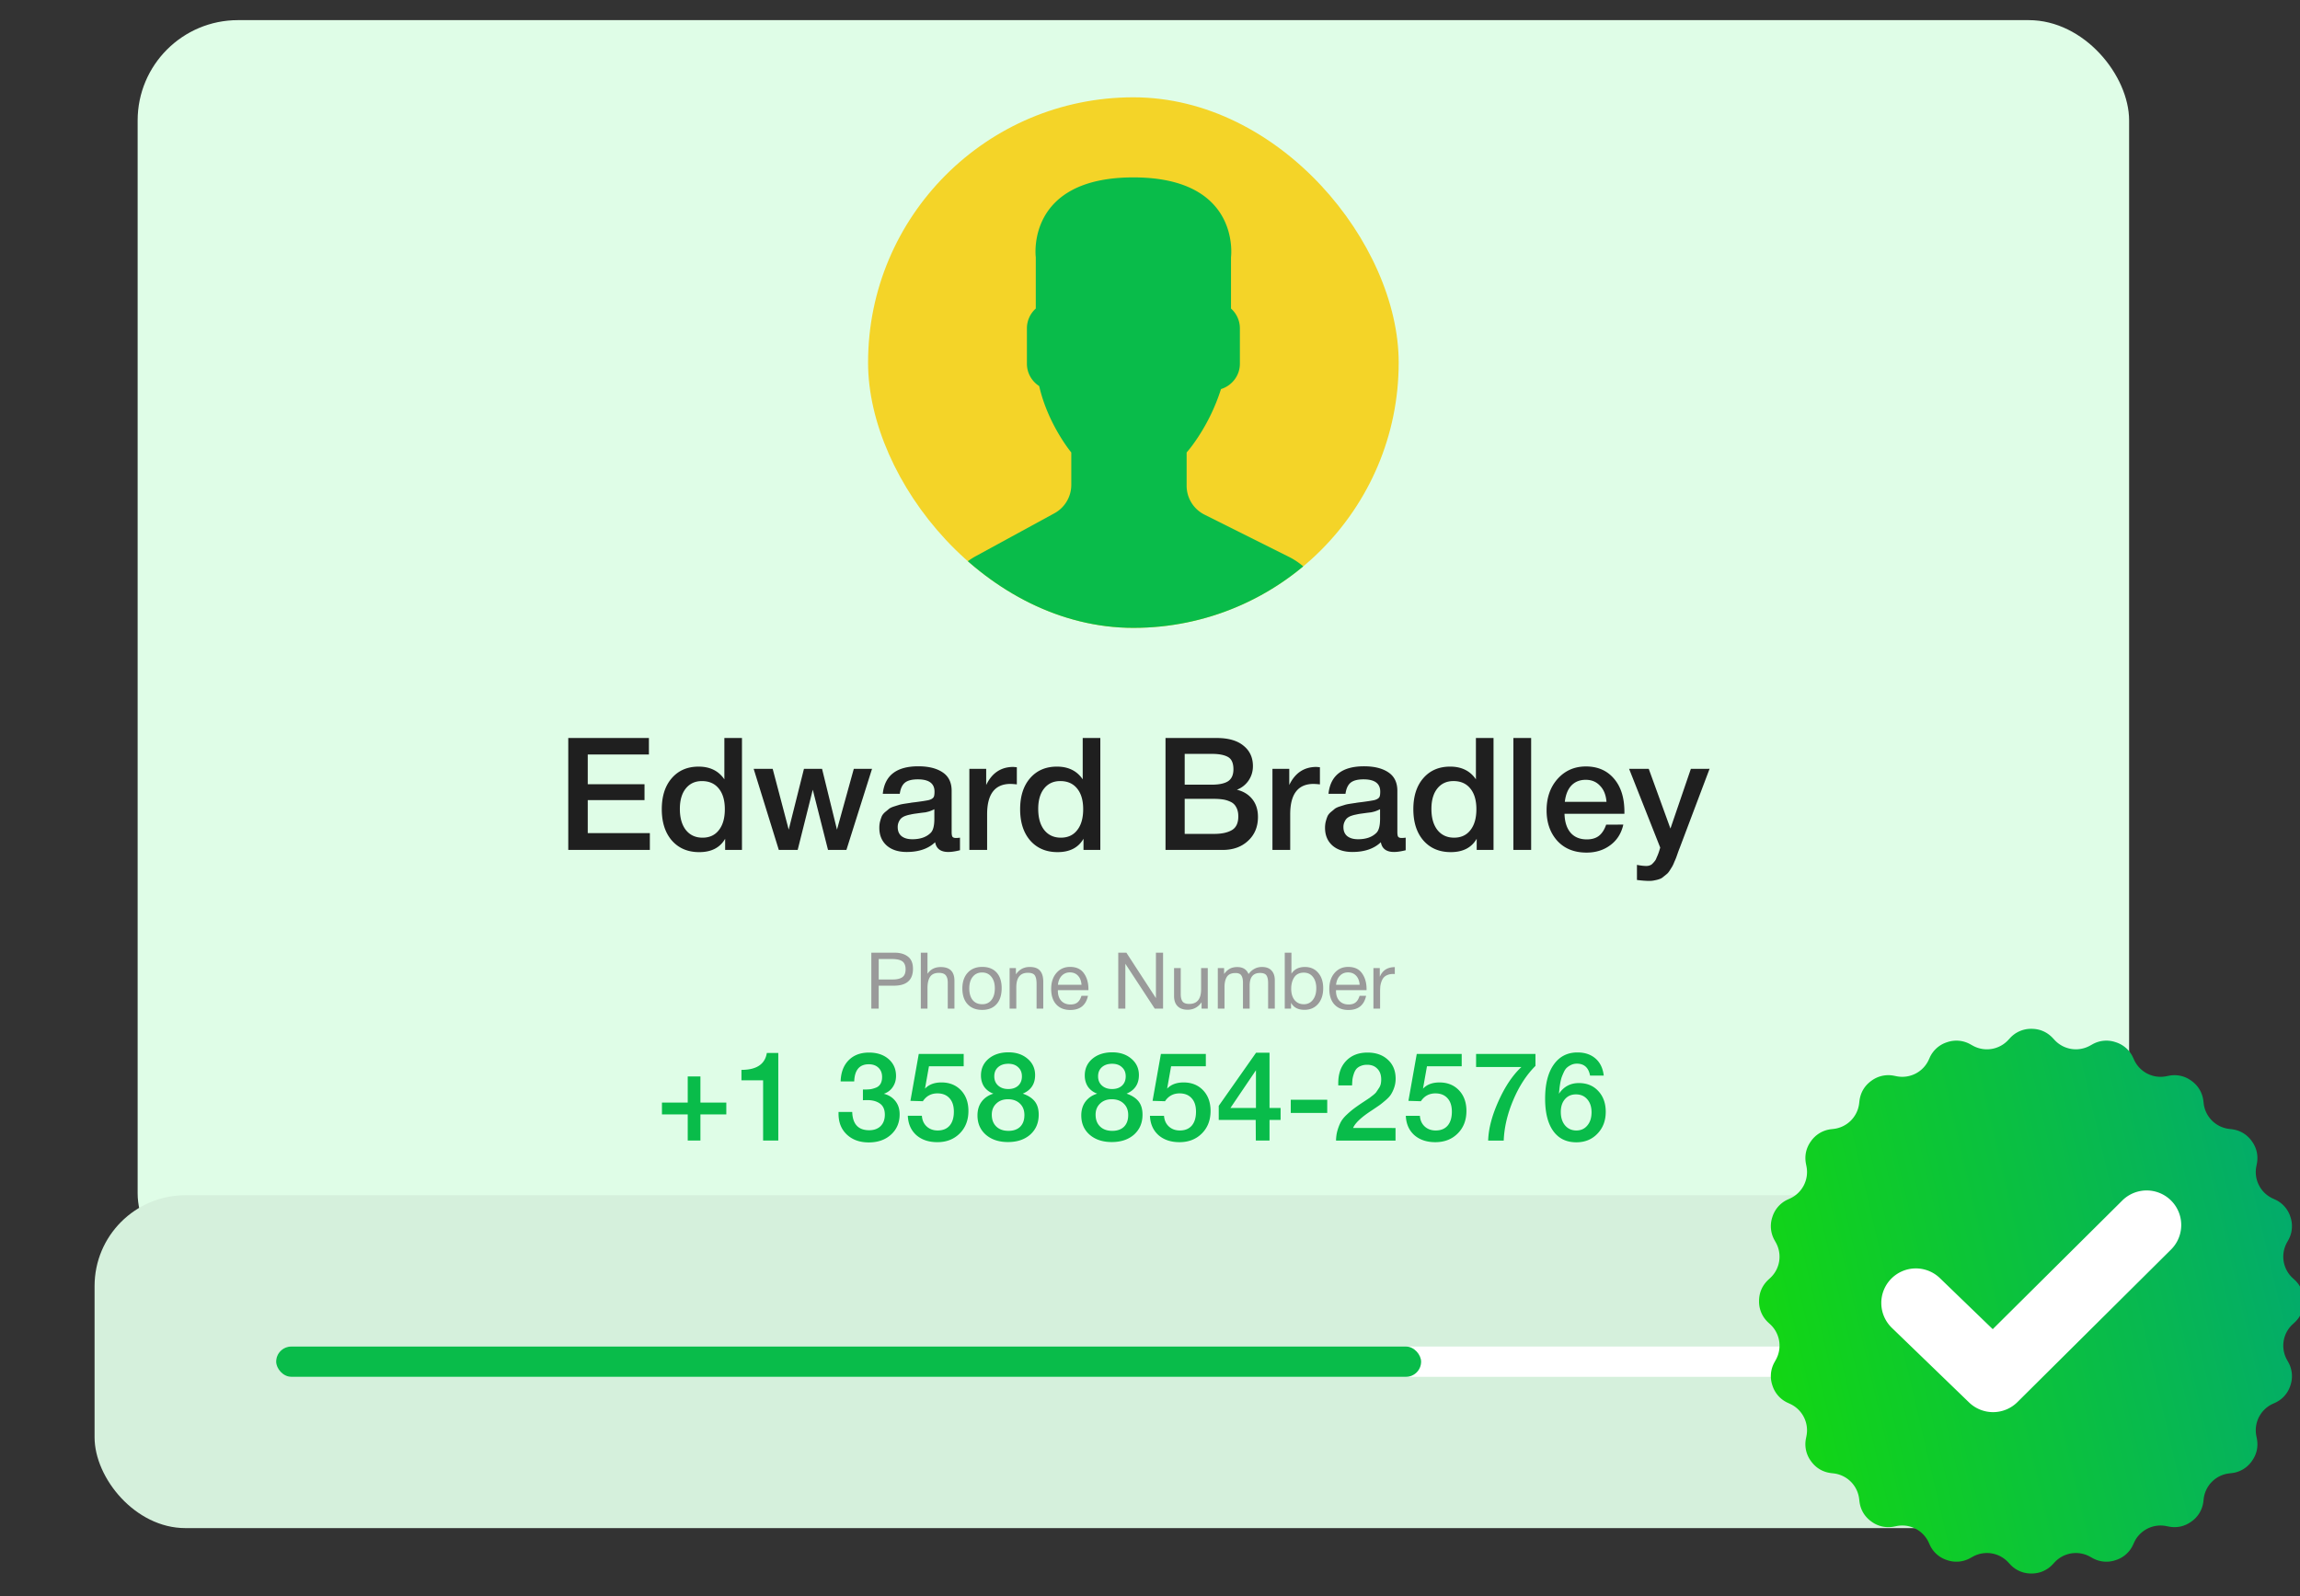
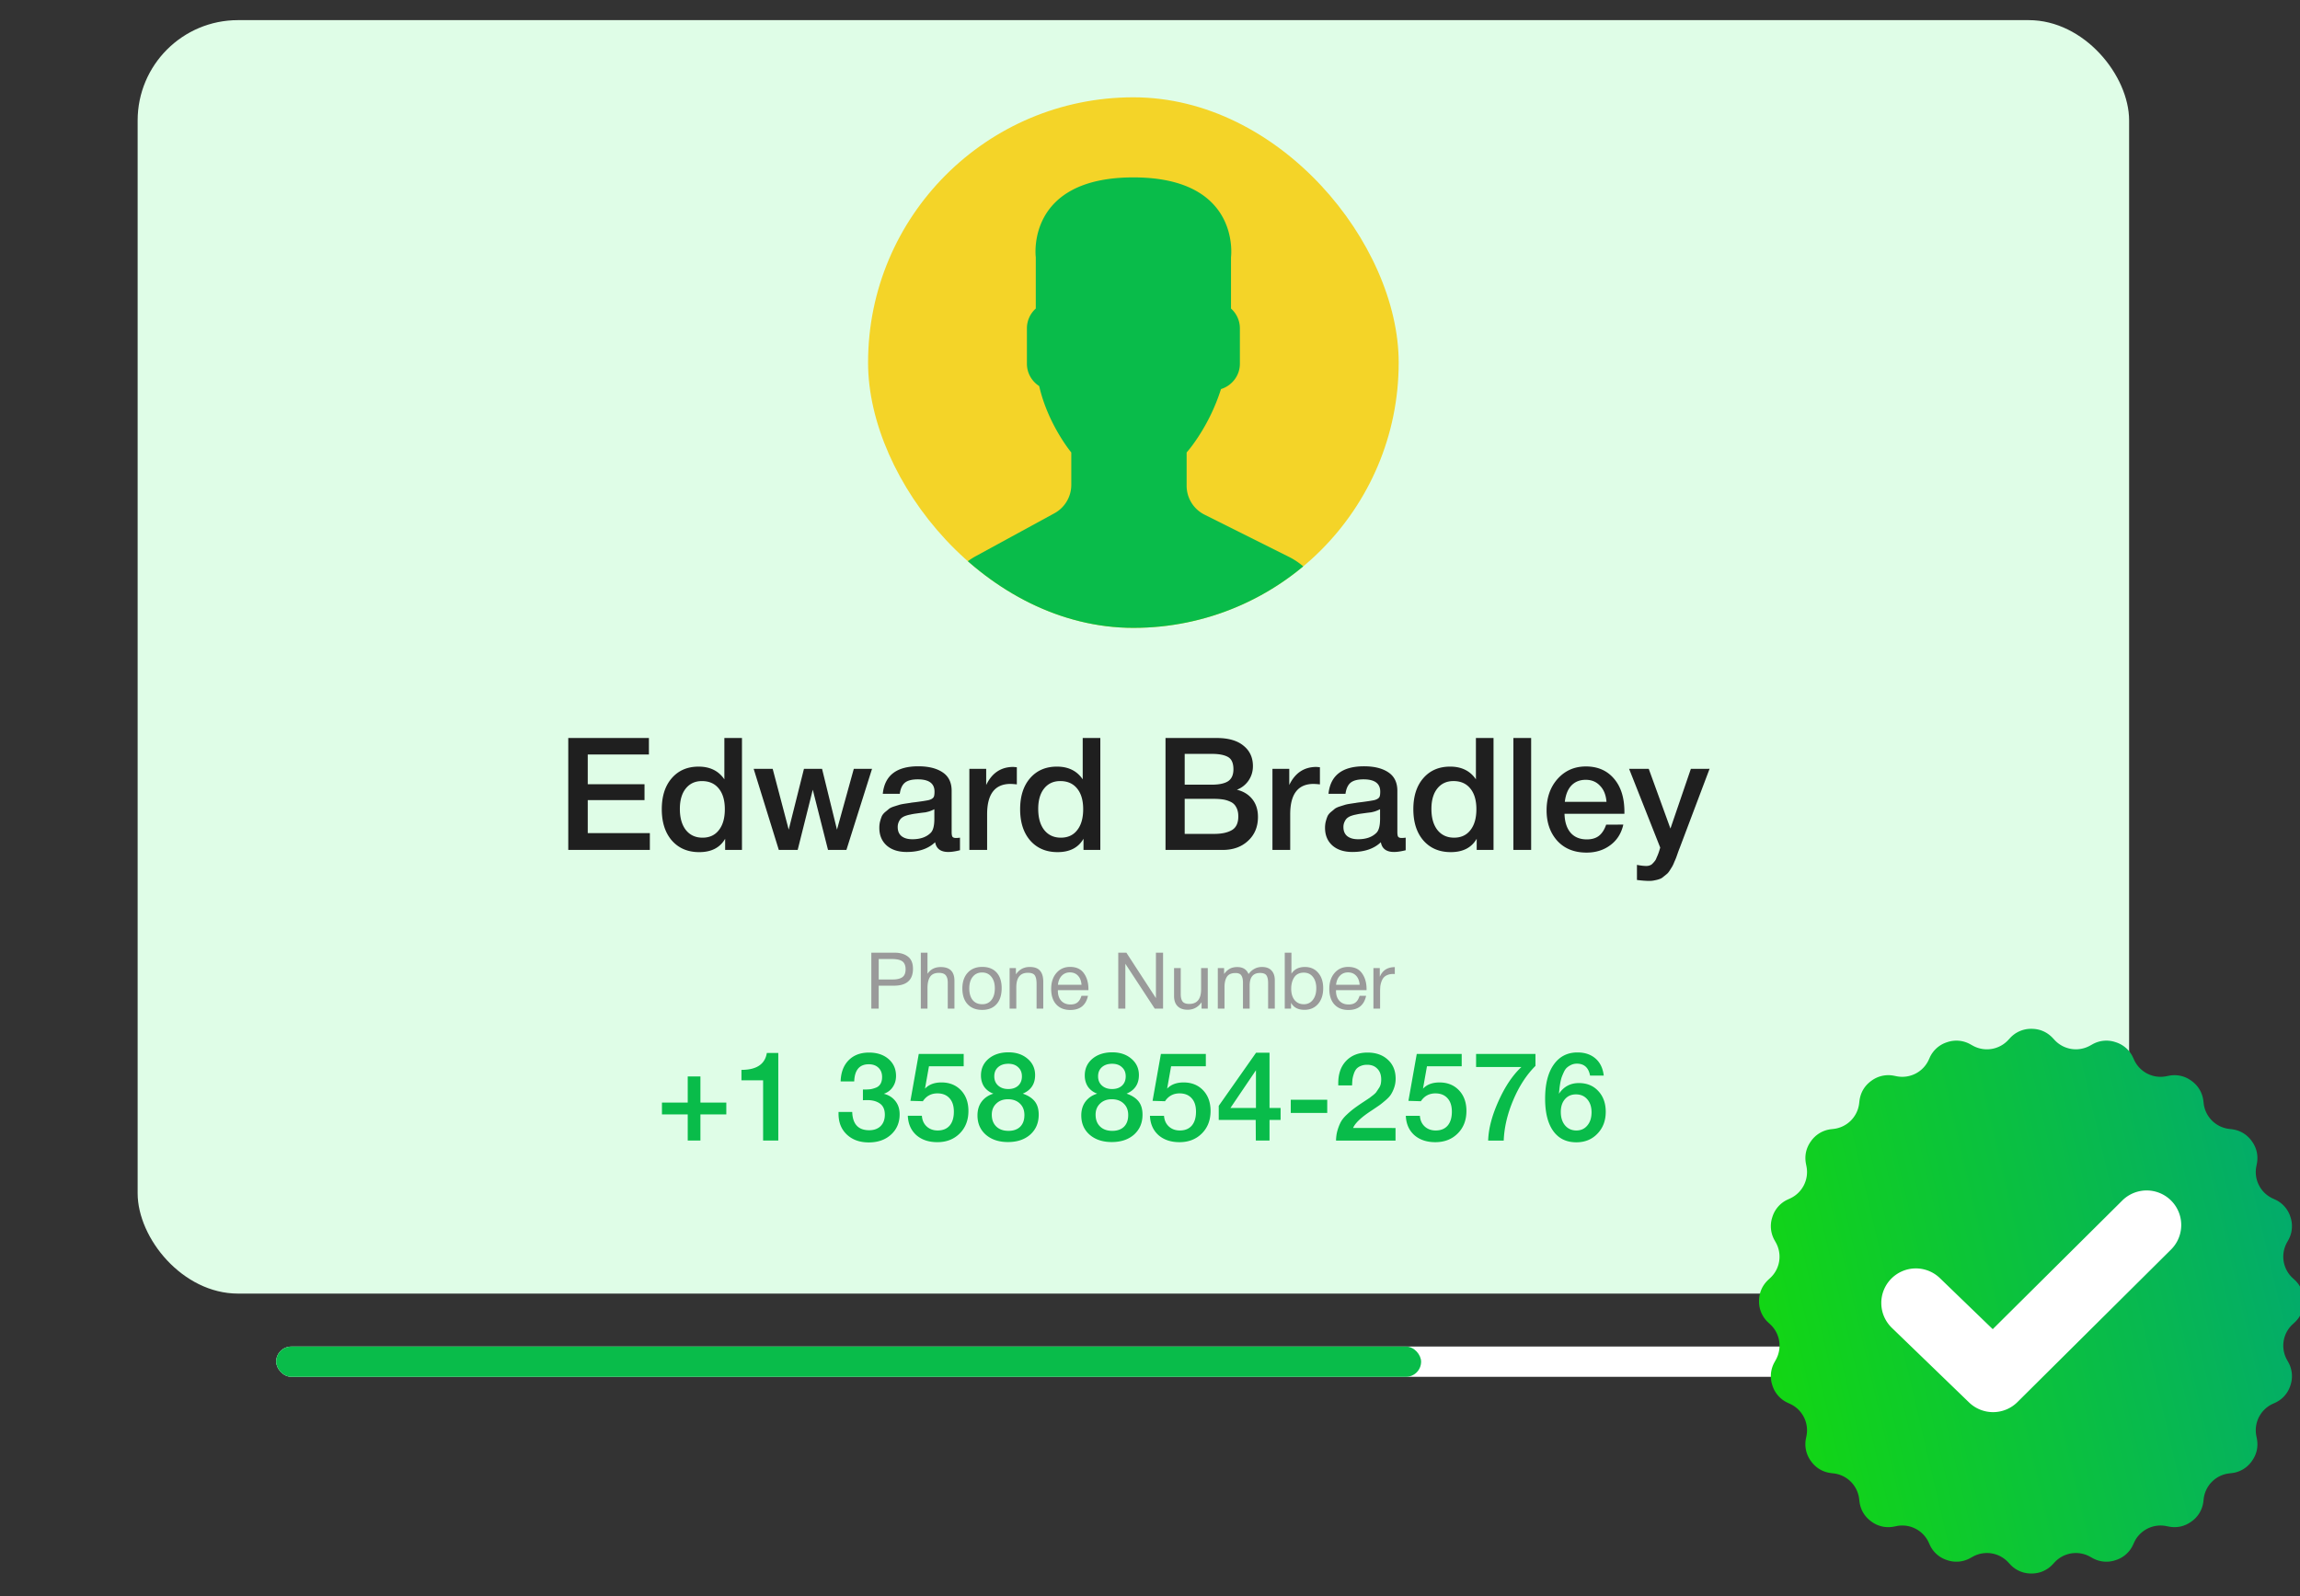
<svg xmlns="http://www.w3.org/2000/svg" width="304" height="211" fill="none" viewBox="0 0 304 211">
  <rect x="0" y="0" width="304" height="211" fill="#333333" stroke="none" />
  <g clip-path="url(#a)">
    <rect width="263.22" height="168.338" x="18.193" y="2.662" fill="#DFFDE7" rx="13.263" />
    <g clip-path="url(#b)">
      <rect width="70.134" height="70.134" x="114.736" y="12.864" fill="#F4D428" rx="35.067" />
      <path fill="#09BC4A" d="m139.367 67.849-10.463 5.707a9.4 9.4 0 0 0-1.679 1.195 34.9 34.9 0 0 0 22.579 8.247 34.93 34.93 0 0 0 22.448-8.13 9.3 9.3 0 0 0-1.845-1.236l-11.204-5.602a4.27 4.27 0 0 1-2.362-3.822v-4.395c.315-.36.675-.82 1.06-1.364a25.8 25.8 0 0 0 3.483-7.018c1.437-.444 2.496-1.77 2.496-3.348V43.39a3.5 3.5 0 0 0-1.173-2.6v-6.784s1.394-10.556-12.902-10.556-12.902 10.556-12.902 10.556v6.783a3.5 3.5 0 0 0-1.172 2.6v4.693c0 1.236.649 2.324 1.622 2.952 1.172 5.104 4.243 8.778 4.243 8.778V64.1a4.28 4.28 0 0 1-2.229 3.749" />
    </g>
    <path fill="#1F1F1F" d="M85.77 97.558v2.182h-8.084v3.927h7.502v2.099h-7.502v4.364h8.208v2.224H75.11V97.558zm12.299 0v14.796h-2.224v-1.476q-1.017 1.767-3.428 1.766-2.265 0-3.616-1.537-1.33-1.538-1.33-4.136 0-2.576 1.31-4.093 1.329-1.538 3.553-1.538 2.265 0 3.408 1.683v-5.465zm-5.299 5.694q-1.35 0-2.14.997-.77.977-.77 2.681 0 1.766.79 2.784.81 1.019 2.203 1.019t2.161-.998q.79-.997.79-2.764t-.81-2.743q-.79-.976-2.224-.976m6.844-1.621h2.514l2.12 8.042 2.015-8.042h2.39l1.974 8.042 2.224-8.042h2.41l-3.387 10.723h-2.431l-2.016-7.959-1.995 7.959h-2.493zm17.067 3.304q.374-3.637 4.696-3.637 2.016 0 3.201.79 1.205.79 1.205 2.452v5.445q0 .456.104.623.124.166.457.166.249 0 .54-.041v1.662q-.914.228-1.537.229-1.518 0-1.746-1.289-1.35 1.289-3.761 1.289-1.663 0-2.639-.852-.977-.873-.977-2.349 0-.456.104-.852a5 5 0 0 1 .228-.685q.146-.29.437-.541.312-.249.499-.415.207-.167.644-.312.457-.145.665-.208.228-.083.769-.166.54-.083.706-.104.187-.041.748-.104 1.267-.167 1.725-.27.458-.125.623-.353.146-.166.146-.769 0-1.621-2.203-1.621-1.164 0-1.704.436t-.686 1.476zm6.816 2.036q-.27.145-.623.271a6 6 0 0 1-.582.145q-.208.021-.686.083l-.603.083a7 7 0 0 0-.685.125 4 4 0 0 0-.624.166 1.7 1.7 0 0 0-.561.312q-.186.166-.332.478a1.6 1.6 0 0 0-.146.706q0 .77.499 1.185.519.415 1.434.415 1.58 0 2.431-.852.478-.477.478-1.849zm10.903-5.548v2.265a10 10 0 0 0-.831-.062q-3.097 0-3.097 4.01v4.718h-2.348v-10.723h2.224v2.14q1.143-2.39 3.595-2.39zm11.034-3.865v14.796h-2.223v-1.476q-1.019 1.767-3.429 1.766-2.266 0-3.616-1.537-1.33-1.538-1.33-4.136 0-2.576 1.309-4.093 1.33-1.538 3.554-1.538 2.265 0 3.408 1.683v-5.465zm-5.299 5.694q-1.35 0-2.14.997-.77.977-.769 2.681 0 1.766.789 2.784.811 1.019 2.203 1.019 1.393 0 2.161-.998.79-.997.79-2.764t-.81-2.743q-.79-.976-2.224-.976m13.916-5.694h6.753q2.328 0 3.554 1.018 1.247.997 1.247 2.701 0 1.06-.582 1.912a3.3 3.3 0 0 1-1.538 1.206q1.288.311 2.037 1.246.748.936.748 2.349 0 1.953-1.31 3.158-1.288 1.206-3.366 1.206h-7.543zm2.535 2.099v4.073h3.533q1.495 0 2.202-.458.707-.478.707-1.579 0-1.246-.748-1.642-.728-.394-2.078-.394zm0 5.943v4.634h3.886q1.496 0 2.348-.499.852-.498.852-1.808 0-.727-.27-1.205a1.53 1.53 0 0 0-.748-.727 3.6 3.6 0 0 0-.998-.312 8 8 0 0 0-1.226-.083zm17.873-4.177v2.265a10 10 0 0 0-.831-.062q-3.096 0-3.096 4.01v4.718h-2.348v-10.723h2.223v2.14q1.143-2.39 3.595-2.39zm1.134 3.512q.374-3.637 4.696-3.637 2.016 0 3.201.79 1.205.79 1.205 2.452v5.445q0 .456.104.623.124.166.457.166.249 0 .54-.041v1.662q-.914.228-1.537.229-1.518 0-1.746-1.289-1.35 1.289-3.761 1.289-1.663 0-2.639-.852-.977-.873-.977-2.349 0-.456.104-.852a5 5 0 0 1 .228-.685q.146-.29.437-.541.312-.249.499-.415.207-.167.644-.312.456-.145.665-.208.228-.083.769-.166.54-.083.706-.104.187-.041.748-.104 1.268-.167 1.725-.27.458-.125.623-.353.146-.166.146-.769 0-1.621-2.203-1.621-1.164 0-1.704.436t-.686 1.476zm6.816 2.036q-.27.145-.623.271a6 6 0 0 1-.582.145q-.208.021-.686.083l-.603.083a7 7 0 0 0-.685.125 4 4 0 0 0-.624.166 1.7 1.7 0 0 0-.561.312q-.187.166-.332.478a1.6 1.6 0 0 0-.146.706q0 .77.499 1.185.519.415 1.434.415 1.58 0 2.431-.852.478-.477.478-1.849zm14.997-9.413v14.796h-2.224v-1.476q-1.018 1.767-3.429 1.766-2.265 0-3.615-1.537-1.33-1.538-1.33-4.136 0-2.576 1.309-4.093 1.33-1.538 3.553-1.538 2.265 0 3.408 1.683v-5.465zm-5.299 5.694q-1.351 0-2.141.997-.768.977-.769 2.681 0 1.766.79 2.784.81 1.019 2.203 1.019t2.161-.998q.79-.997.79-2.764t-.811-2.743q-.789-.976-2.223-.976m10.272-5.694v14.796h-2.348V97.558zm12.182 11.45q-.394 1.746-1.725 2.722-1.31.977-3.138.977-2.431 0-3.865-1.559-1.413-1.579-1.413-4.031 0-2.515 1.455-4.156 1.475-1.642 3.74-1.642 2.347 0 3.72 1.621 1.371 1.6 1.371 4.385v.249h-7.917q.042 1.622.81 2.514.769.873 2.141.873.976 0 1.579-.457.624-.478.977-1.496zm-2.224-3.013q-.103-1.351-.852-2.12-.727-.79-1.891-.79t-1.891.748q-.707.749-.873 2.162zm13.625-4.364-3.969 10.515q-.062.146-.228.602a32 32 0 0 1-.229.645q-.062.165-.249.581a4 4 0 0 1-.27.582l-.312.499q-.208.333-.395.478a9 9 0 0 1-.436.353q-.25.229-.52.312a3.4 3.4 0 0 1-.623.166 3 3 0 0 1-.728.083q-.664 0-1.641-.124v-1.995q.747.145 1.247.145.249 0 .457-.083a.8.8 0 0 0 .374-.249q.166-.166.291-.333.125-.145.228-.436.125-.27.187-.437.063-.145.167-.478.103-.332.124-.415l-4.114-10.411h2.597l2.868 7.896 2.701-7.896z" />
    <path fill="#9A9A9A" d="M115.166 125.934h3.044q1.133 0 1.797.52.665.509.665 1.61 0 2.234-2.524 2.234h-2.006v3.034h-.976zm.976.842v2.701h1.881q.79 0 1.226-.291.447-.302.447-1.059 0-.426-.146-.707a.88.88 0 0 0-.405-.416 1.8 1.8 0 0 0-.561-.176 4 4 0 0 0-.696-.052zm6.447-.842v2.795q.592-.894 1.756-.893 1.808 0 1.808 1.828v3.668h-.884v-3.46q0-.613-.259-.935-.25-.333-.915-.333-.81 0-1.163.52-.343.52-.343 1.486v2.722h-.883v-7.398zm5.316 2.65q.707-.77 1.922-.769 1.216 0 1.891.738.676.737.676 2.067 0 1.361-.676 2.12-.675.758-1.901.758t-1.922-.748-.696-2.078q0-1.32.706-2.088m3.128.54q-.447-.571-1.226-.571-.78 0-1.237.571t-.457 1.527q0 .987.447 1.548.457.551 1.267.551.78 0 1.216-.561.447-.561.447-1.548 0-.956-.457-1.517m3.244-1.153v.831q.665-.977 1.828-.977.946 0 1.361.499.426.488.426 1.444v3.564h-.883v-3.159q0-.394-.031-.613a1.6 1.6 0 0 0-.125-.478.67.67 0 0 0-.353-.374q-.25-.114-.644-.114-1.527 0-1.527 1.933v2.805h-.884v-5.361zm9.524 3.667q-.405 1.87-2.338 1.871-1.183 0-1.86-.738-.665-.738-.665-2.047 0-1.298.686-2.099.696-.81 1.808-.81 1.236 0 1.829.841.602.832.602 2.11v.124h-4.031l-.01.063q0 .852.446 1.34.447.488 1.226.488.582 0 .915-.27.342-.27.53-.873zm-.852-1.465q-.062-.768-.468-1.194-.405-.437-1.07-.437-.644 0-1.07.437-.426.436-.509 1.194zm4.857-4.239h1.07l3.907 6.006v-6.006h.945v7.398h-1.101l-3.886-5.933v5.933h-.935zm11.831 2.037v5.361h-.821v-.842q-.686.987-1.849.987-.852 0-1.32-.467-.468-.468-.468-1.351v-3.688h.884v3.449q0 .634.239.967.249.322.883.322 1.569 0 1.569-1.933v-2.805zm2.158 0v.779q.353-.478.758-.696.405-.219.987-.218 1.102 0 1.486.924.696-.935 1.777-.935.831 0 1.257.468.436.457.436 1.288v3.751h-.883v-3.377q0-.665-.208-.997-.208-.343-.862-.343-1.371 0-1.372 1.673v3.044h-.883v-3.439q0-.614-.208-.935-.197-.333-.779-.333-.82 0-1.143.509-.311.5-.311 1.361v2.837h-.884v-5.361zm8.899-2.037v2.774q.582-.882 1.777-.883 1.102 0 1.756.769.665.759.665 2.037 0 1.298-.675 2.078-.676.779-1.798.779-1.278 0-1.777-.935v.779h-.831v-7.398zm1.642 2.639q-.852 0-1.268.613-.405.613-.405 1.507 0 .945.447 1.506.457.551 1.226.551.738 0 1.184-.571.458-.582.458-1.538 0-.945-.447-1.507t-1.195-.561m8.227 3.065q-.406 1.87-2.338 1.871-1.185 0-1.86-.738-.665-.738-.665-2.047 0-1.298.686-2.099.696-.81 1.808-.81 1.237 0 1.828.841.603.832.603 2.11v.124h-4.031l-.011.063q0 .852.447 1.34t1.226.488q.582 0 .914-.27.344-.27.53-.873zm-.852-1.465q-.063-.768-.468-1.194-.405-.437-1.07-.437-.644 0-1.07.437-.426.436-.509 1.194zm4.645-2.327v.914a2 2 0 0 0-.228-.01q-.426 0-.738.135a1.3 1.3 0 0 0-.499.332 1.7 1.7 0 0 0-.291.52 3 3 0 0 0-.156.623q-.03.312-.031.707v2.265h-.883v-5.361h.842v1.153q.53-1.278 1.984-1.278" />
    <path fill="#09BC4A" d="M90.9 150.771v-3.455h-3.406v-1.563H90.9v-3.455h1.678v3.455h3.421v1.563h-3.421v3.455zm11.97-11.582v11.582h-2.007v-7.963H98v-1.382q2.994 0 3.356-2.237zm8.241 3.767q.05-1.776 1.053-2.797 1.004-1.02 2.698-1.02 1.596 0 2.583.856.987.855.987 2.237 0 .84-.444 1.481a2.23 2.23 0 0 1-1.168.872q.97.246 1.53.97.56.708.559 1.744 0 1.645-1.135 2.682t-2.945 1.036q-1.793 0-2.895-1.036t-1.102-2.748v-.246h1.809q.082 2.418 2.238 2.418.954 0 1.513-.543.56-.56.56-1.513 0-1.003-.642-1.465-.642-.46-1.661-.46-.313 0-.593.016v-1.415h.165q.51 0 .872-.049a3.6 3.6 0 0 0 .724-.214 1.18 1.18 0 0 0 .575-.51q.198-.362.198-.888 0-.757-.477-1.217-.477-.462-1.284-.461-1.842 0-1.924 2.27zm16.265-3.636v1.629h-4.59l-.526 2.961q.773-.822 2.171-.822 1.596 0 2.583 1.036t.987 2.731q0 1.826-1.151 2.978-1.152 1.151-2.961 1.151-1.712 0-2.781-.937-1.052-.954-1.118-2.55h1.859q.065.888.641 1.415.576.526 1.448.526 1.02 0 1.579-.642.56-.658.56-1.842 0-1.152-.576-1.777-.576-.642-1.596-.642-1.234 0-1.925 1.037l-1.645-.049 1.102-6.203zm3.927 5.248a2.5 2.5 0 0 1-1.218-.904q-.428-.642-.428-1.497 0-1.35 1.004-2.205 1.02-.855 2.632-.855 1.547 0 2.534.855.987.839.987 2.155 0 1.761-1.629 2.451 1.053.363 1.579 1.02.527.658.527 1.761 0 1.628-1.119 2.632-1.119.987-2.945.987-1.809 0-2.928-.971-1.102-.97-1.102-2.55 0-1.07.543-1.809.56-.757 1.563-1.07m1.974-3.948q-.856 0-1.366.461-.493.444-.493 1.201 0 .756.51 1.217.51.46 1.332.461.823 0 1.316-.444.494-.462.494-1.234 0-.757-.494-1.201-.477-.46-1.299-.461m-.05 4.689q-.954 0-1.546.575-.592.56-.592 1.465 0 .987.592 1.563.592.575 1.612.575.987 0 1.547-.543.559-.559.559-1.546 0-.954-.592-1.514-.593-.575-1.58-.575m11.796-.741a2.5 2.5 0 0 1-1.218-.904q-.427-.642-.427-1.497 0-1.35 1.003-2.205 1.02-.855 2.632-.855 1.547 0 2.534.855.987.839.987 2.155 0 1.761-1.629 2.451 1.054.363 1.579 1.02.527.658.527 1.761 0 1.628-1.119 2.632-1.118.987-2.945.987-1.809 0-2.928-.971-1.102-.97-1.102-2.55 0-1.07.543-1.809.56-.757 1.563-1.07m1.974-3.948q-.856 0-1.366.461-.493.444-.493 1.201 0 .756.51 1.217.51.46 1.332.461.823 0 1.316-.444.494-.462.494-1.234 0-.757-.494-1.201-.477-.46-1.299-.461m-.05 4.689q-.954 0-1.546.575-.592.56-.592 1.465 0 .987.592 1.563.592.575 1.612.575.987 0 1.547-.543.56-.559.559-1.546 0-.954-.592-1.514-.592-.575-1.58-.575m12.432-5.989v1.629h-4.59l-.526 2.961q.773-.822 2.171-.822 1.596 0 2.583 1.036t.987 2.731q0 1.826-1.151 2.978-1.152 1.151-2.962 1.151-1.71 0-2.78-.937-1.053-.954-1.119-2.55h1.859q.066.888.642 1.415.575.526 1.448.526 1.02 0 1.579-.642.56-.658.559-1.842 0-1.152-.575-1.777-.576-.642-1.596-.642-1.234 0-1.925 1.037l-1.645-.049 1.102-6.203zm9.882 7.14v1.58h-1.464v2.731h-1.81l-.017-2.731h-4.886v-1.859l4.936-7.025h1.777v7.304zm-3.258 0v-4.984l-3.372 4.984zm9.421-1.086v1.744h-4.82v-1.744zm9.027 3.735v1.662h-7.864q.016-.774.214-1.415.198-.642.444-1.086.264-.46.757-.921.51-.477.905-.774.411-.312 1.118-.789l.477-.313.543-.362q.099-.082.445-.345.345-.28.444-.444a16 16 0 0 0 .296-.445 1.6 1.6 0 0 0 .263-.559q.066-.296.066-.625 0-.905-.51-1.415-.494-.526-1.349-.526-.493 0-.856.164a1.5 1.5 0 0 0-.575.395 2 2 0 0 0-.329.642 4 4 0 0 0-.181.723q-.033.346-.05.807h-1.826v-.297q0-1.858 1.037-2.944 1.053-1.103 2.829-1.103 1.678 0 2.698.955 1.02.937 1.02 2.5 0 .626-.197 1.185a4 4 0 0 1-.428.905q-.214.345-.757.806-.542.46-.806.641-.263.181-.97.658-2.057 1.333-2.468 2.32zm8.746-9.789v1.629h-4.59l-.526 2.961q.773-.822 2.172-.822 1.595 0 2.582 1.036t.987 2.731q0 1.826-1.151 2.978-1.152 1.151-2.961 1.151-1.712 0-2.781-.937-1.053-.954-1.118-2.55h1.859q.066.888.641 1.415.576.526 1.448.526 1.02 0 1.579-.642.56-.658.56-1.842 0-1.152-.576-1.777-.576-.642-1.596-.642-1.233 0-1.925 1.037l-1.645-.049 1.102-6.203zm9.75 0v1.58q-1.793 1.793-2.944 4.54-1.152 2.732-1.251 5.331h-2.056q.066-2.336 1.365-5.216 1.3-2.895 3.027-4.507H195.1v-1.728zm9.027 2.863h-1.81q-.296-1.58-1.744-1.579-.41 0-.757.164-.345.165-.575.379-.23.213-.412.625a8 8 0 0 0-.279.674 7 7 0 0 0-.181.773q-.083.51-.099.708t-.066.658q.954-1.415 2.632-1.415 1.596 0 2.567 1.053.987 1.053.987 2.747 0 1.76-1.102 2.896-1.086 1.135-2.781 1.135-1.99 0-3.06-1.497t-1.069-4.278q0-2.879 1.135-4.491t3.142-1.612q1.464 0 2.386.806.921.807 1.086 2.254m-3.669 2.484q-.921 0-1.464.642-.543.625-.543 1.678 0 1.103.559 1.776.576.675 1.497.675.905 0 1.448-.658.56-.658.559-1.744 0-1.07-.559-1.711-.56-.658-1.497-.658" />
-     <rect width="275" height="44" x="12.5" y="158" fill="#D5F0DC" rx="12" />
    <rect width="227" height="4" x="36.5" y="178" fill="#fff" rx="2" />
    <rect width="151.333" height="4" x="36.5" y="178" fill="#09BC4A" rx="2" />
    <path fill="#fff" d="M249.071 175.116c-1.995-1.932-2.057-5.133-.14-7.145a4.99 4.99 0 0 1 7.087-.138l7.668 7.469 18.818-18.844a4.984 4.984 0 0 1 7.087.02 5.08 5.08 0 0 1-.02 7.146l-22.252 22.282a4.98 4.98 0 0 1-7.06.11z" />
    <path fill="url(#c)" fill-rule="evenodd" d="m271.346 137.243.197.212a3.84 3.84 0 0 0 4.736.751l.252-.14a3.76 3.76 0 0 1 3.091-.302 3.75 3.75 0 0 1 2.325 2.062l.121.262a3.844 3.844 0 0 0 4.276 2.178l.283-.056c1.097-.218 2.125.009 3.032.667.907.657 1.44 1.567 1.574 2.68l.034.286a3.84 3.84 0 0 0 3.393 3.39l.284.035c1.112.134 2.022.666 2.679 1.573.661.907.885 1.935.667 3.032l-.056.284a3.84 3.84 0 0 0 2.178 4.275l.262.121a3.75 3.75 0 0 1 2.063 2.325 3.76 3.76 0 0 1-.303 3.091l-.14.252a3.836 3.836 0 0 0 .751 4.736l.212.197a3.76 3.76 0 0 1 1.243 2.848 3.75 3.75 0 0 1-1.243 2.845l-.212.196a3.84 3.84 0 0 0-.751 4.739l.14.253a3.76 3.76 0 0 1 .303 3.091 3.75 3.75 0 0 1-2.063 2.324l-.262.119a3.845 3.845 0 0 0-2.178 4.275l.056.283c.218 1.1-.006 2.128-.667 3.035a3.74 3.74 0 0 1-2.679 1.571l-.284.034a3.84 3.84 0 0 0-3.393 3.393l-.034.287a3.76 3.76 0 0 1-1.574 2.679c-.907.658-1.935.885-3.032.667l-.283-.056a3.844 3.844 0 0 0-4.276 2.178l-.121.262a3.75 3.75 0 0 1-2.325 2.063 3.76 3.76 0 0 1-3.091-.303l-.252-.14a3.84 3.84 0 0 0-4.736.751l-.197.209a3.76 3.76 0 0 1-2.848 1.243 3.75 3.75 0 0 1-2.844-1.243l-.197-.209a3.84 3.84 0 0 0-4.739-.751l-.253.14a3.76 3.76 0 0 1-3.091.303 3.75 3.75 0 0 1-2.324-2.063l-.118-.262a3.845 3.845 0 0 0-4.275-2.178l-.284.056a3.76 3.76 0 0 1-3.035-.667c-.907-.66-1.439-1.567-1.57-2.679l-.035-.287a3.84 3.84 0 0 0-3.393-3.393l-.287-.034c-1.112-.131-2.019-.664-2.679-1.571a3.76 3.76 0 0 1-.667-3.035l.056-.283a3.84 3.84 0 0 0-2.178-4.272l-.262-.122a3.75 3.75 0 0 1-2.062-2.324 3.76 3.76 0 0 1 .302-3.091l.14-.253a3.84 3.84 0 0 0-.748-4.739l-.212-.196a3.75 3.75 0 0 1-1.243-2.845c0-1.122.421-2.085 1.243-2.848l.212-.197a3.836 3.836 0 0 0 .748-4.736l-.14-.252a3.76 3.76 0 0 1-.302-3.091 3.75 3.75 0 0 1 2.062-2.325l.262-.121a3.84 3.84 0 0 0 2.178-4.275l-.056-.284c-.218-1.097.009-2.125.667-3.032a3.76 3.76 0 0 1 2.679-1.573l.287-.035a3.84 3.84 0 0 0 3.393-3.39l.035-.286c.131-1.113.663-2.023 1.57-2.68a3.76 3.76 0 0 1 3.035-.667l.284.056a3.845 3.845 0 0 0 4.275-2.178l.118-.262a3.75 3.75 0 0 1 2.324-2.062 3.76 3.76 0 0 1 3.091.302l.253.14a3.84 3.84 0 0 0 4.739-.751l.197-.212a3.76 3.76 0 0 1 2.844-1.243c1.122 0 2.085.424 2.848 1.243m-21.285 38.292a4.57 4.57 0 0 1-.127-6.462 4.574 4.574 0 0 1 6.462-.125l6.992 6.755 17.16-17.044a4.57 4.57 0 0 1 6.444 6.481L266.7 185.294a4.57 4.57 0 0 1-6.437.1z" clip-rule="evenodd" />
  </g>
  <defs>
    <clipPath id="a">
      <path fill="#fff" d="M0 0h304v211H0z" />
    </clipPath>
    <clipPath id="b">
      <rect width="70.134" height="70.134" x="114.736" y="12.864" fill="#fff" rx="35.067" />
    </clipPath>
    <linearGradient id="c" x1="216.469" x2="313.572" y1="178" y2="155.329" gradientUnits="userSpaceOnUse">
      <stop stop-color="#16E000" />
      <stop offset="1" stop-color="#00A479" />
    </linearGradient>
  </defs>
</svg>